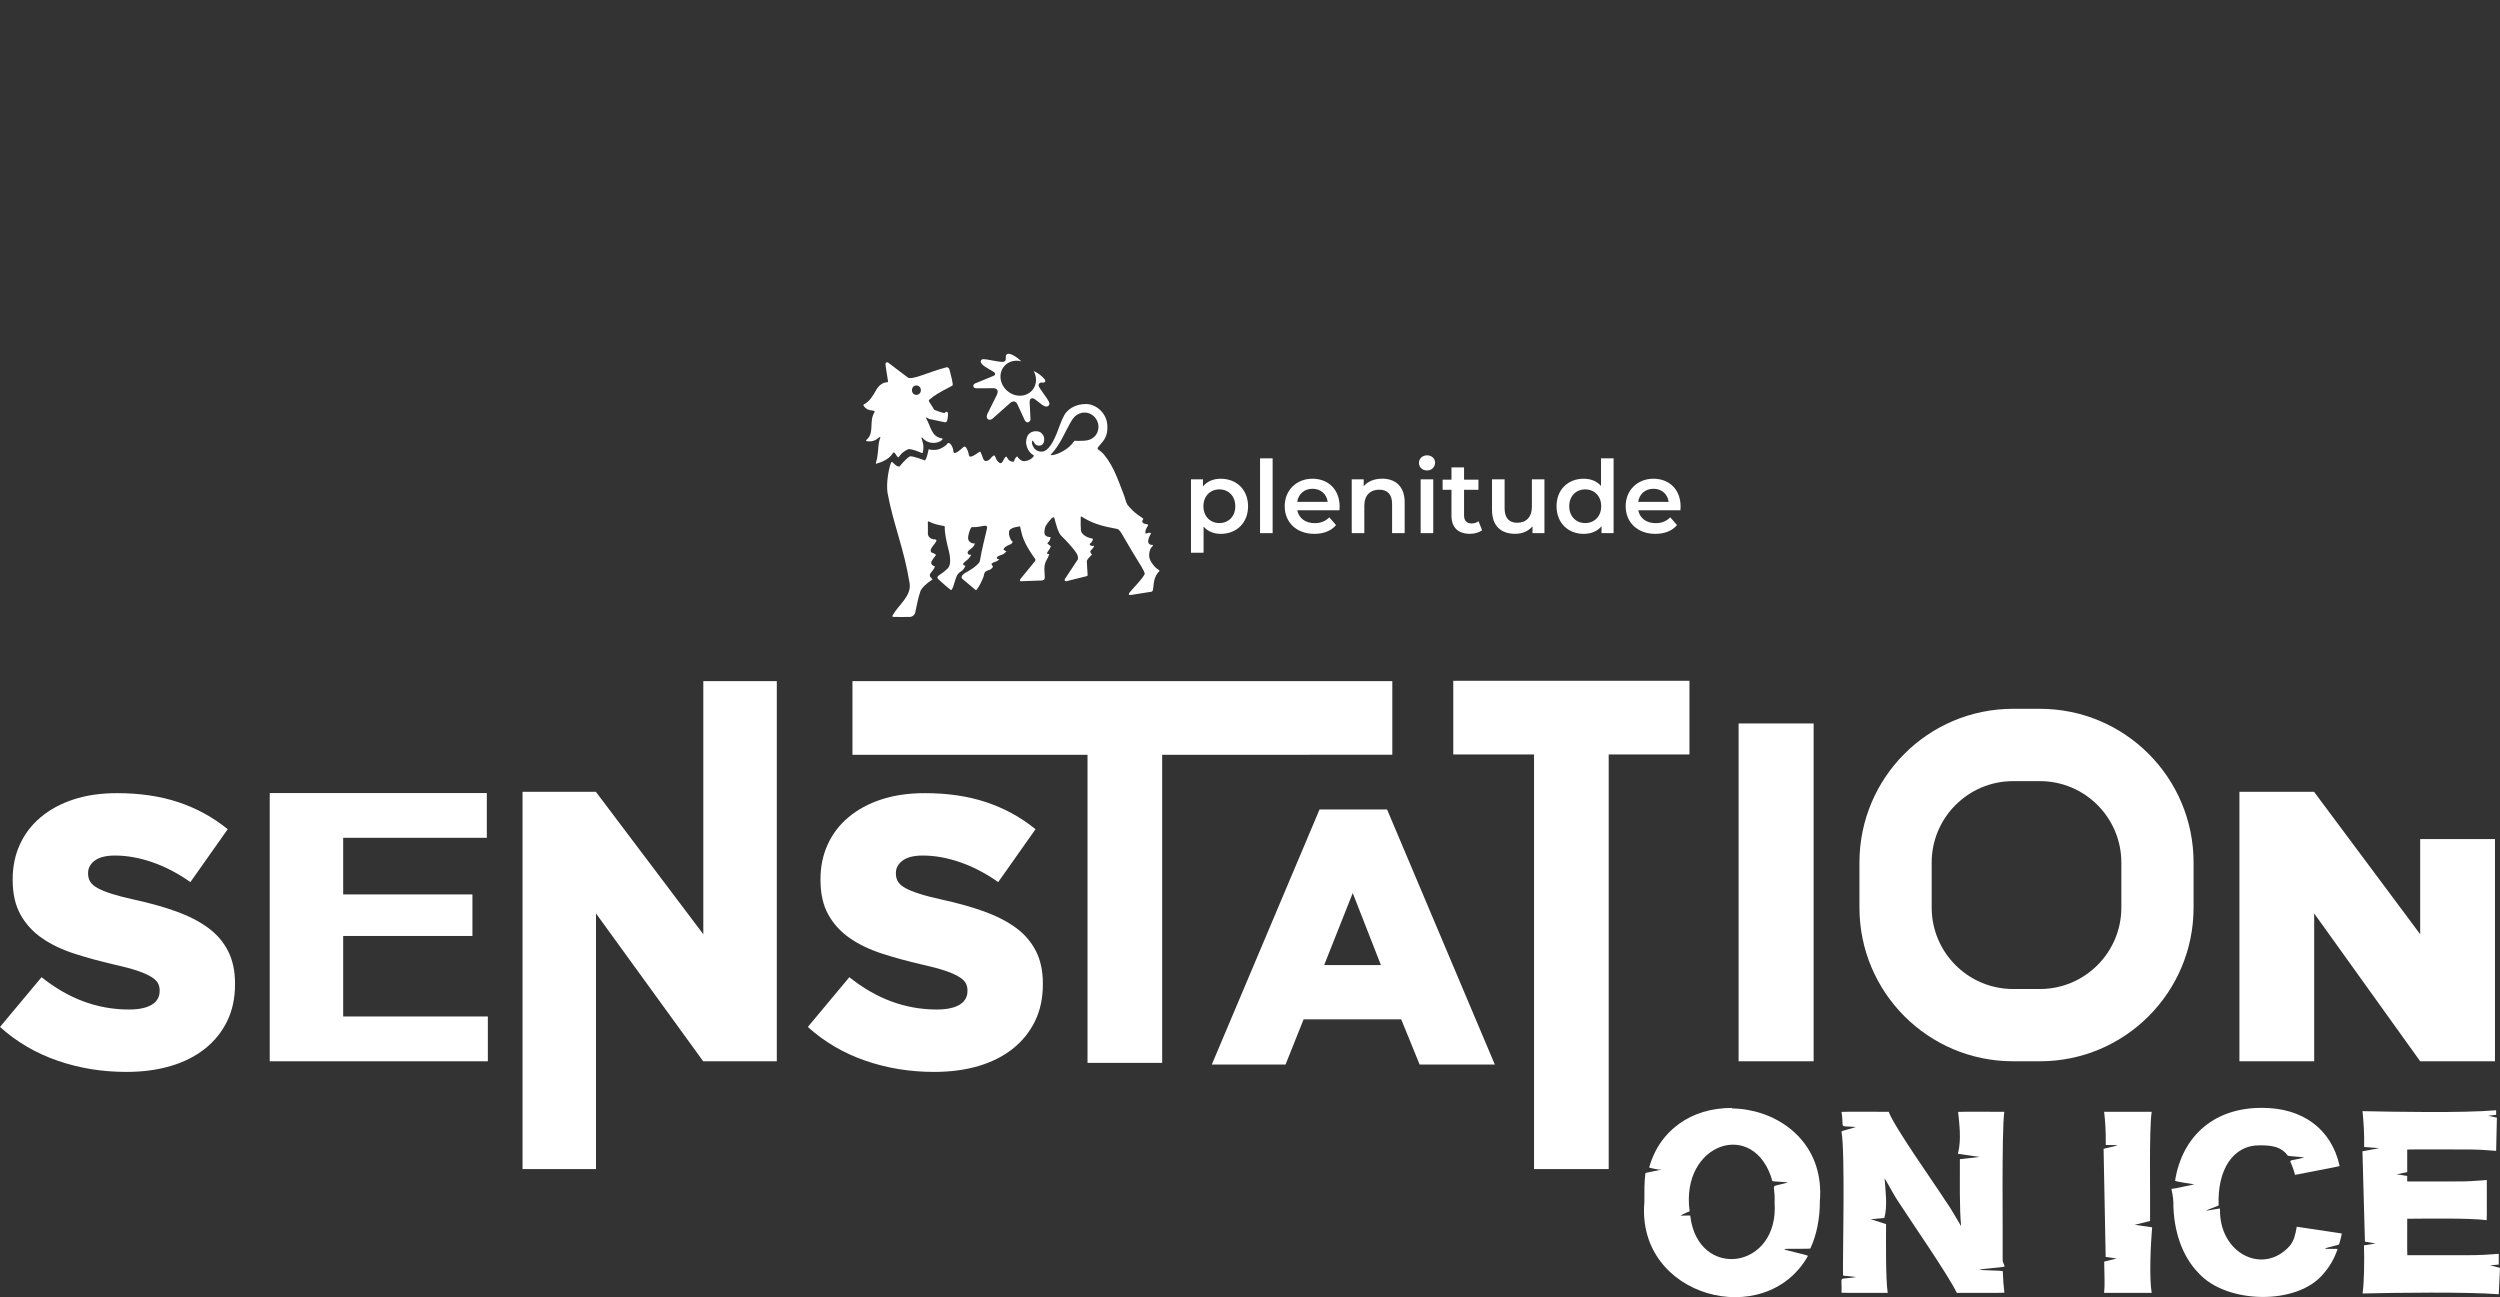
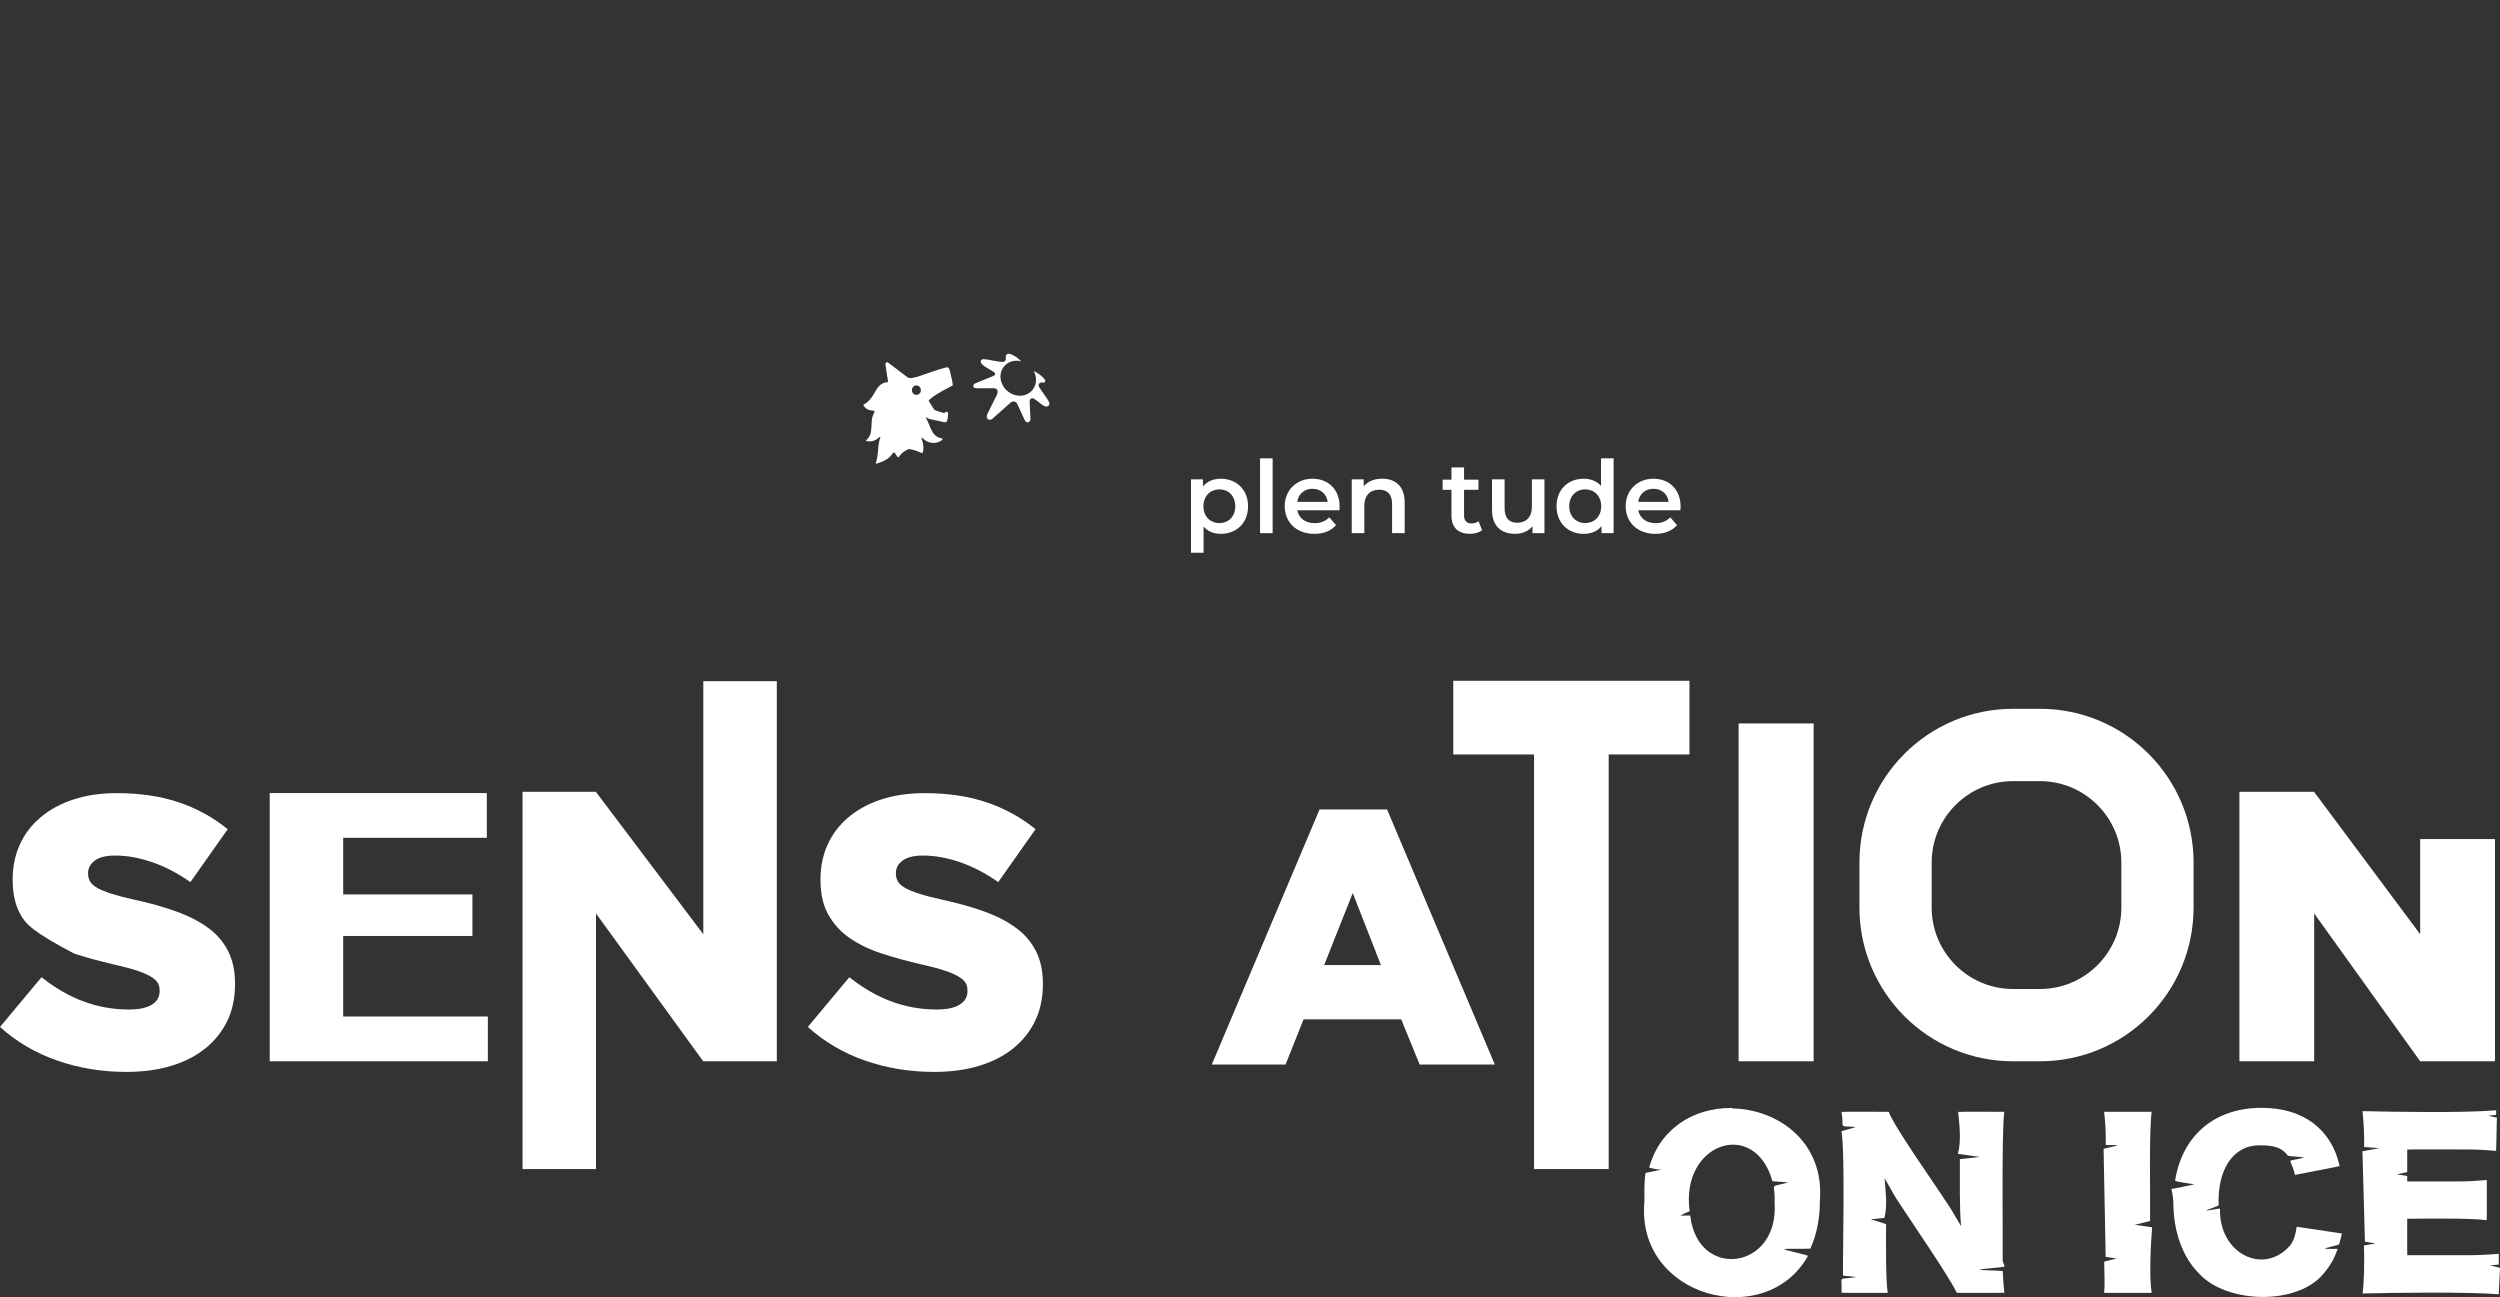
<svg xmlns="http://www.w3.org/2000/svg" width="212px" height="110px" viewBox="0 0 212 110" version="1.1">
  <rect x="0" y="0" width="212" height="110" fill="#333333" stroke="none" />
  <title>LOGO_COMPOSIT_BIANCO_2</title>
  <g id="UI" stroke="none" stroke-width="1" fill="none" fill-rule="evenodd">
    <g id="LOGO_COMPOSIT_BIANCO_2">
      <rect id="Rectangle" stroke="#979797" fill="#D8D8D8" opacity="0" x="0.5" y="0.5" width="211" height="109" />
      <g id="LOGO_COMPOSIT_BIANCO" transform="translate(0, 30)" fill="#FFFFFF" fill-rule="nonzero">
        <path d="M154.324,71.881 C154.324,73.383 154.044,74.726 153.521,75.87 C153.494,75.927 151.333,75.867 151.305,75.925 C151.264,76.012 153.355,76.423 153.312,76.505 C149.729,82.889 138.733,80.033 139.444,71.938 C139.444,70.979 139.428,70.274 139.534,69.481 C139.534,69.445 140.71,69.241 140.879,69.184 C140.658,69.151 139.828,69.028 139.85,69.004 C142.063,61.029 155.087,62.993 154.322,71.884 M150.486,71.922 C150.559,70.176 149.92,70.764 151.618,70.274 C151.61,70.241 150.306,70.192 150.301,70.159 C148.801,64.792 142.488,66.909 143.28,72.704 C143.321,72.729 142.814,72.87 142.515,73.094 C142.79,73.083 143.332,73.061 143.332,73.077 C143.952,78.6 150.924,77.696 150.483,71.922 M140.718,69.192 C140.718,69.192 139.918,69.058 139.847,68.999 C140.797,65.849 143.348,63.952 146.887,63.952" id="Shape" />
        <path d="M164.98,71.827 C165.516,72.59 165.854,73.254 166.303,73.982 C166.153,72.532 166.202,69.86 166.197,68.298 L167.879,68.108 L166.03,67.843 C166.352,66.647 166.134,65.217 166.05,64.29 C166.044,64.26 169.956,64.29 169.964,64.279 C169.727,66.001 169.853,74.917 169.825,76.884 C169.825,77.074 169.983,77.227 169.986,77.404 C169.986,77.464 167.873,77.608 167.873,77.668 C167.873,77.728 169.834,77.739 169.836,77.796 C169.858,78.491 169.904,79.074 169.97,79.622 C169.975,79.652 165.946,79.622 165.938,79.633 C165.241,78.175 162.11,73.647 161.138,72.14 C160.64,71.434 160.335,70.794 159.815,69.914 C159.881,70.944 160.077,72.222 159.796,73.282 L158.634,73.388 L159.938,73.802 C159.938,75.333 159.894,78.369 160.077,79.633 C160.069,79.622 156.157,79.652 156.162,79.622 C156.227,78.066 155.789,78.565 157.371,78.301 C157.371,78.257 156.287,78.202 156.287,78.156 C156.257,76.399 156.478,67.707 156.157,65.939 C156.157,65.909 157.371,65.598 157.371,65.568 C155.816,65.448 156.415,65.767 156.162,64.288 C156.165,64.263 160.153,64.277 160.164,64.282 C160.621,65.555 164.108,70.462 164.974,71.824" id="Path" />
        <path d="M182.465,64.279 C182.226,65.781 182.359,71.78 182.326,73.538 L181.022,73.865 L182.501,74.077 C182.37,75.538 182.247,78.445 182.465,79.636 L178.428,79.636 C178.51,78.919 178.444,78.219 178.436,76.985 L179.492,76.72 L178.561,76.587 C178.561,76.461 178.387,67.546 178.384,67.424 C178.384,67.402 179.615,67.157 179.541,67.105 L178.57,67.097 C178.583,65.743 178.515,65.072 178.431,64.282 L182.468,64.282 L182.465,64.279 Z" id="Path" />
        <path d="M194.615,69.631 C194.226,68.012 193.719,68.617 195.38,68.159 C195.35,68.11 194.041,68.048 194.008,68.001 C193.496,67.279 192.737,67.124 191.694,67.124 C189.358,67.067 188.022,69.195 188.139,72.216 C188.139,72.255 187.091,72.614 187.093,72.652 C187.093,72.696 188.253,72.451 188.256,72.494 C188.15,76.306 191.95,78.2 194.204,75.614 C194.525,75.178 194.634,74.778 194.765,74.028 L198.582,74.598 C198.538,74.919 198.429,75.238 198.356,75.516 C198.334,75.587 197.196,75.807 197.174,75.876 C197.152,75.946 198.247,75.862 198.225,75.927 C197.942,76.747 197.585,77.363 197.06,77.976 C194.838,80.739 188.767,80.565 186.44,77.957 C185.076,76.573 184.3,74.415 184.3,71.941 C184.3,71.56 184.137,70.802 184.137,70.821 C184.137,70.854 186.089,70.432 186.089,70.432 C186.089,70.432 184.431,70.203 184.447,70.116 C185.062,66.282 187.82,63.922 191.822,63.947 C195.244,63.939 197.708,65.718 198.402,68.884 C198.415,68.911 194.618,69.617 194.615,69.631" id="Path" />
        <path d="M211.899,79.753 C209.24,79.54 203.09,79.619 200.348,79.687 C200.476,78.824 200.512,76.846 200.463,75.609 L201.445,75.448 L200.547,75.29 L200.335,67.631 L201.759,67.366 L200.479,67.266 C200.501,66.105 200.433,65.157 200.343,64.225 C203.065,64.285 208.886,64.391 211.662,64.151 C211.69,64.149 211.662,64.527 211.673,64.536 L210.998,64.62 L211.736,64.778 L211.673,67.593 C210.835,67.53 210.16,67.465 208.926,67.473 C208.913,67.481 204.135,67.456 204.132,67.481 L204.132,69.394 L203.239,69.584 L204.132,69.718 C204.132,69.718 204.116,70.186 204.141,70.186 L208.115,70.186 C209.327,70.197 209.792,70.148 210.881,70.067 C210.87,70.075 210.9,73.472 210.87,73.47 C209.436,73.279 205.76,73.342 204.132,73.35 C204.141,73.358 204.116,76.442 204.141,76.442 L208.888,76.442 C210.29,76.453 211.104,76.385 211.894,76.322 L211.894,77.235 L211.156,77.301 L212,77.513 L211.894,79.756 L211.899,79.753 Z" id="Path" />
-         <path d="M10.699,60.898 C8.654,60.898 6.713,60.579 4.876,59.944 C3.038,59.31 1.413,58.356 0,57.086 L3.523,52.866 C5.807,54.694 8.273,55.607 10.927,55.607 C11.777,55.607 12.422,55.471 12.869,55.201 C13.315,54.928 13.538,54.544 13.538,54.043 L13.538,53.977 C13.538,53.738 13.484,53.525 13.375,53.343 C13.266,53.157 13.065,52.977 12.771,52.806 C12.477,52.631 12.084,52.465 11.597,52.302 C11.107,52.138 10.473,51.969 9.689,51.795 C8.472,51.514 7.339,51.204 6.297,50.866 C5.254,50.528 4.345,50.095 3.572,49.561 C2.799,49.029 2.191,48.365 1.745,47.572 C1.299,46.779 1.075,45.795 1.075,44.621 L1.075,44.555 C1.075,43.49 1.277,42.512 1.68,41.624 C2.083,40.733 2.668,39.962 3.441,39.31 C4.211,38.659 5.143,38.152 6.229,37.796 C7.315,37.439 8.545,37.259 9.915,37.259 C11.872,37.259 13.617,37.518 15.15,38.033 C16.683,38.548 18.068,39.308 19.31,40.316 L16.146,44.803 C15.104,44.065 14.031,43.504 12.934,43.122 C11.837,42.741 10.775,42.55 9.754,42.55 C8.992,42.55 8.423,42.692 8.042,42.975 C7.661,43.259 7.47,43.605 7.47,44.019 L7.47,44.084 C7.47,44.346 7.53,44.572 7.65,44.768 C7.77,44.964 7.976,45.144 8.27,45.307 C8.565,45.471 8.967,45.634 9.476,45.795 C9.986,45.959 10.633,46.128 11.418,46.299 C12.722,46.583 13.903,46.912 14.957,47.294 C16.01,47.675 16.908,48.136 17.646,48.678 C18.387,49.22 18.95,49.879 19.342,50.651 C19.734,51.422 19.93,52.34 19.93,53.405 L19.93,53.471 C19.93,54.645 19.707,55.686 19.261,56.599 C18.814,57.511 18.188,58.288 17.385,58.928 C16.579,59.568 15.613,60.059 14.483,60.394 C13.353,60.732 12.09,60.898 10.699,60.898" id="Path" />
+         <path d="M10.699,60.898 C8.654,60.898 6.713,60.579 4.876,59.944 C3.038,59.31 1.413,58.356 0,57.086 L3.523,52.866 C5.807,54.694 8.273,55.607 10.927,55.607 C11.777,55.607 12.422,55.471 12.869,55.201 C13.315,54.928 13.538,54.544 13.538,54.043 L13.538,53.977 C13.538,53.738 13.484,53.525 13.375,53.343 C13.266,53.157 13.065,52.977 12.771,52.806 C12.477,52.631 12.084,52.465 11.597,52.302 C11.107,52.138 10.473,51.969 9.689,51.795 C8.472,51.514 7.339,51.204 6.297,50.866 C2.799,49.029 2.191,48.365 1.745,47.572 C1.299,46.779 1.075,45.795 1.075,44.621 L1.075,44.555 C1.075,43.49 1.277,42.512 1.68,41.624 C2.083,40.733 2.668,39.962 3.441,39.31 C4.211,38.659 5.143,38.152 6.229,37.796 C7.315,37.439 8.545,37.259 9.915,37.259 C11.872,37.259 13.617,37.518 15.15,38.033 C16.683,38.548 18.068,39.308 19.31,40.316 L16.146,44.803 C15.104,44.065 14.031,43.504 12.934,43.122 C11.837,42.741 10.775,42.55 9.754,42.55 C8.992,42.55 8.423,42.692 8.042,42.975 C7.661,43.259 7.47,43.605 7.47,44.019 L7.47,44.084 C7.47,44.346 7.53,44.572 7.65,44.768 C7.77,44.964 7.976,45.144 8.27,45.307 C8.565,45.471 8.967,45.634 9.476,45.795 C9.986,45.959 10.633,46.128 11.418,46.299 C12.722,46.583 13.903,46.912 14.957,47.294 C16.01,47.675 16.908,48.136 17.646,48.678 C18.387,49.22 18.95,49.879 19.342,50.651 C19.734,51.422 19.93,52.34 19.93,53.405 L19.93,53.471 C19.93,54.645 19.707,55.686 19.261,56.599 C18.814,57.511 18.188,58.288 17.385,58.928 C16.579,59.568 15.613,60.059 14.483,60.394 C13.353,60.732 12.09,60.898 10.699,60.898" id="Path" />
        <polygon id="Path" points="22.873 37.251 41.282 37.251 41.282 41.046 29.102 41.046 29.102 45.847 40.062 45.847 40.062 49.37 29.102 49.37 29.102 56.198 41.369 56.198 41.369 59.996 22.873 59.996" />
        <polygon id="Path" points="44.312 37.142 50.527 37.142 59.641 49.223 59.641 27.758 65.873 27.758 65.873 59.996 59.63 59.996 50.54 47.46 50.54 69.137 44.312 69.137" />
        <polygon id="Path" points="189.903 37.142 196.229 37.142 205.232 49.223 205.232 41.152 211.573 41.152 211.573 59.996 205.232 59.996 196.243 47.46 196.243 59.996 189.903 59.996" />
        <rect id="Rectangle" x="147.434" y="31.349" width="6.362" height="28.647" />
        <path d="M79.201,60.898 C77.157,60.898 75.216,60.579 73.378,59.944 C71.541,59.31 69.915,58.356 68.502,57.086 L72.025,52.866 C74.309,54.694 76.776,55.607 79.43,55.607 C80.279,55.607 80.924,55.471 81.371,55.201 C81.817,54.928 82.041,54.544 82.041,54.043 L82.041,53.977 C82.041,53.738 81.986,53.525 81.877,53.343 C81.768,53.157 81.567,52.977 81.273,52.806 C80.979,52.631 80.587,52.465 80.1,52.302 C79.61,52.138 78.975,51.969 78.191,51.795 C76.974,51.514 75.842,51.204 74.799,50.866 C73.757,50.528 72.847,50.095 72.074,49.561 C71.301,49.029 70.694,48.365 70.247,47.572 C69.801,46.779 69.578,45.795 69.578,44.621 L69.578,44.555 C69.578,43.49 69.779,42.512 70.182,41.624 C70.585,40.733 71.17,39.962 71.943,39.31 C72.714,38.659 73.645,38.152 74.731,37.796 C75.817,37.439 77.048,37.259 78.417,37.259 C80.375,37.259 82.12,37.518 83.652,38.033 C85.185,38.548 86.571,39.308 87.812,40.316 L84.649,44.803 C83.606,44.065 82.533,43.504 81.436,43.122 C80.336,42.741 79.277,42.55 78.257,42.55 C77.494,42.55 76.925,42.692 76.544,42.975 C76.163,43.259 75.973,43.605 75.973,44.019 L75.973,44.084 C75.973,44.346 76.032,44.572 76.152,44.768 C76.272,44.964 76.479,45.144 76.773,45.307 C77.067,45.471 77.47,45.634 77.979,45.795 C78.488,45.959 79.136,46.128 79.92,46.299 C81.224,46.583 82.403,46.912 83.459,47.294 C84.513,47.675 85.411,48.136 86.151,48.678 C86.892,49.22 87.455,49.879 87.847,50.651 C88.239,51.422 88.435,52.34 88.435,53.405 L88.435,53.471 C88.435,54.645 88.212,55.686 87.766,56.599 C87.319,57.511 86.693,58.288 85.89,58.928 C85.084,59.568 84.118,60.059 82.988,60.394 C81.858,60.732 80.595,60.898 79.204,60.898" id="Path" />
        <polygon id="Path" points="123.238 27.731 123.238 33.978 130.087 33.978 130.087 69.137 136.417 69.137 136.417 33.978 143.266 33.978 143.266 27.731" />
        <path d="M172.991,30.107 L170.705,30.107 C163.512,30.107 157.681,35.943 157.681,43.141 L157.681,46.961 C157.681,54.16 163.512,59.996 170.705,59.996 L172.991,59.996 C180.184,59.996 186.015,54.16 186.015,46.961 L186.015,43.141 C186.015,35.943 180.184,30.107 172.991,30.107 M172.991,36.24 C176.795,36.24 179.89,39.338 179.89,43.144 L179.89,46.964 C179.89,50.77 176.795,53.868 172.991,53.868 L170.705,53.868 C166.902,53.868 163.806,50.77 163.806,46.964 L163.806,43.144 C163.806,39.338 166.902,36.24 170.705,36.24 L172.991,36.24 Z" id="Shape" />
-         <polygon id="Path" points="92.222 34.006 72.289 34.006 72.289 27.758 118.068 27.758 118.068 34.003 98.552 34.006 98.552 60.13 92.222 60.13" />
        <path d="M117.102,51.836 L114.712,45.73 L112.289,51.836 L117.102,51.836 L117.102,51.836 Z M111.891,38.643 L117.624,38.643 L126.761,60.274 L120.385,60.274 L118.822,56.438 L110.546,56.438 L109.014,60.274 L102.76,60.274 L111.897,38.643 L111.891,38.643 Z" id="Shape" />
        <g id="Group" transform="translate(73.213, 0)">
          <g>
            <g transform="translate(0, 0.724)" id="Shape">
-               <path d="M6.856,13.884 C6.445,13.816 5.988,13.724 5.566,13.508 C5.566,13.508 5.468,13.448 5.468,13.544 L5.473,14.391 C5.422,14.811 5.716,15.007 6.086,15.02 C6.366,15.031 6.053,15.377 5.914,15.549 C5.71,15.802 5.664,15.982 5.754,16.099 C5.836,16.206 5.904,16.097 6.168,16.331 C5.947,16.625 5.827,16.775 5.795,16.857 C5.795,16.857 5.599,17.162 6.067,17.306 C6.067,17.306 6.067,17.306 6.067,17.306 C5.947,17.677 5.754,17.745 5.653,17.958 C5.547,18.187 5.895,18.391 5.865,18.41 C5.31,18.77 4.899,19.184 4.828,19.445 C4.632,20.012 4.523,20.677 4.395,21.235 C4.355,21.421 4.131,21.584 3.984,21.59 C3.443,21.611 3.034,21.59 2.563,21.59 C2.408,21.59 2.473,21.473 2.473,21.473 C2.969,20.568 4.104,19.827 3.919,18.71 C3.426,15.71 2.555,13.773 2.065,11.146 C1.877,10.143 2.253,8.607 2.381,8.468 C2.482,8.359 2.705,8.857 3.061,8.841 C3.061,8.841 3.62,8.135 3.957,7.972 C4.221,7.939 5.212,8.318 5.212,8.318 C5.326,8.296 5.479,7.688 5.533,7.378 C5.778,7.449 6.198,7.465 6.486,7.34 C7.145,7.051 7.115,6.819 7.221,6.833 C7.42,6.855 7.608,7.236 7.627,7.479 C7.627,7.479 7.627,7.727 7.76,7.694 C8.15,7.593 8.438,7.141 8.591,7.146 C8.751,7.176 8.912,7.579 8.953,7.882 C8.953,7.882 8.98,8.062 9.198,7.977 C9.391,7.901 9.503,7.833 9.837,7.59 C9.875,7.563 9.944,7.59 9.952,7.637 C10.129,8.002 10.145,8.345 10.363,8.37 C10.551,8.389 10.706,8.244 10.787,8.152 C10.853,8.078 11.043,7.895 11.114,7.917 C11.185,7.939 11.237,8.375 11.547,8.53 C11.691,8.601 11.797,8.495 11.882,8.282 C11.936,8.146 12.072,7.985 12.121,7.994 C12.17,8.002 12.241,8.244 12.426,8.353 C12.582,8.446 12.767,8.465 12.791,8.361 C12.846,8.108 13.039,7.928 13.077,8.007 C13.134,8.124 13.213,8.179 13.327,8.28 C13.469,8.375 13.57,8.394 13.719,8.375 C14.204,8.32 14.533,7.934 14.441,7.885 C13.997,7.642 13.828,7.157 13.798,6.822 C13.809,6.623 13.812,6.108 14.288,5.906 C14.514,5.811 14.885,5.817 15.07,5.975 C15.236,6.122 15.337,6.274 15.337,6.519 C15.337,6.721 15.29,6.92 15.113,7.018 C14.983,7.092 14.757,7.086 14.626,6.988 C14.506,6.895 14.457,6.718 14.356,6.653 C14.356,6.653 14.327,6.653 14.327,6.653 C14.229,6.885 14.386,7.154 14.517,7.321 C14.789,7.628 15.222,7.607 15.361,7.517 L15.361,7.517 C15.873,7.321 16.3,6.269 16.398,6.026 C16.6,5.533 16.758,4.985 17.038,4.481 C17.286,4.04 17.904,3.536 18.878,3.536 C19.706,3.536 20.634,4.274 20.691,5.351 C20.738,6.266 20.416,6.599 20.068,6.999 C19.847,7.25 19.818,7.321 19.905,7.386 C20.169,7.588 20.234,7.62 20.43,7.855 C21.252,8.857 21.614,10.032 22.074,11.2 C22.191,11.484 22.24,11.814 22.387,12.07 C23.022,12.879 23.632,13.138 23.721,13.244 C23.776,13.312 23.651,13.331 23.651,13.519 C23.651,13.571 23.765,13.685 23.871,13.694 C23.923,13.696 24.2,13.737 24.149,13.822 C23.988,14.086 23.896,14.268 23.917,14.435 C23.942,14.631 24.045,14.429 24.312,14.456 C24.377,14.462 24.402,14.5 24.369,14.555 C24.22,14.808 24.184,14.952 24.157,15.127 C24.119,15.247 24.228,15.527 24.511,15.478 C24.541,15.473 24.568,15.497 24.56,15.527 C24.538,15.612 24.375,15.683 24.304,15.928 C24.146,16.462 24.244,16.794 24.696,17.315 C24.881,17.53 24.993,17.524 25.126,17.691 C25.126,17.691 25.126,17.691 25.126,17.691 C24.56,18.195 24.644,18.906 24.549,19.32 C24.522,19.443 24.416,19.456 24.416,19.456 L22.681,19.729 C22.54,19.751 22.431,19.696 22.594,19.5 C23.016,18.99 23.569,18.484 23.866,17.947 C23.866,17.947 23.866,17.947 23.866,17.947 C23.819,17.761 23.727,17.563 23.593,17.347 C23.027,16.429 22.504,15.576 21.976,14.642 C21.674,14.11 21.541,14.135 21.541,14.135 C20.259,13.898 19.45,13.688 18.497,13.078 C18.429,13.056 18.432,13.146 18.432,13.146 C18.432,13.391 18.399,14.277 18.503,14.429 C18.813,14.887 19.445,14.95 19.445,14.95 C19.445,14.95 19.445,14.95 19.445,14.95 C19.445,14.95 19.54,15.102 19.24,15.358 C19.24,15.358 19.178,15.396 19.202,15.456 C19.251,15.579 19.409,15.584 19.543,15.557 C19.616,15.544 19.499,15.762 19.265,15.982 C19.21,16.034 19.281,16.217 19.363,16.266 C19.385,16.279 19.39,16.298 19.374,16.317 C19.295,16.421 18.944,16.693 18.949,16.887 L19.017,18.039 C19.017,18.039 19.017,18.075 19.001,18.097 C18.974,18.129 18.919,18.138 18.919,18.138 L17.218,18.563 C17.18,18.573 17.12,18.565 17.079,18.511 C17.035,18.451 17.098,18.361 17.098,18.361 L18.141,16.783 L18.195,16.696 C18.26,16.328 17.939,15.996 17.732,15.734 C17.362,15.271 16.804,14.734 16.804,14.734 C16.491,14.465 16.273,13.478 16.197,13.203 C16.167,13.1 16.058,13.143 15.965,13.23 C15.737,13.465 15.543,13.732 15.454,13.898 C15.372,14.05 15.337,14.448 15.358,14.519 C15.391,14.636 15.475,14.822 15.878,14.816 L15.878,14.816 C15.84,15.061 15.772,15.176 15.641,15.296 C15.641,15.296 15.568,15.326 15.62,15.375 C15.748,15.497 15.897,15.59 15.897,15.59 C15.846,15.759 15.767,15.887 15.674,16.001 C15.415,16.326 15.769,16.263 15.769,16.263 C15.688,16.481 15.628,16.623 15.511,16.813 C15.225,17.293 15.421,17.988 15.375,18.334 C15.364,18.413 15.263,18.484 15.138,18.5 L13.36,18.565 C13.254,18.565 13.265,18.437 13.327,18.364 L14.55,16.868 C14.648,16.737 14.555,16.65 14.512,16.595 C14.512,16.595 13.73,15.544 13.477,14.696 C13.376,14.361 13.289,13.912 13.289,13.912 C13.025,13.944 12.304,14.045 12.356,14.418 C12.293,14.59 12.505,15.184 12.655,15.187 C12.655,15.187 12.641,15.214 12.655,15.187 C12.655,15.187 12.669,15.375 12.426,15.454 C12.14,15.546 11.857,15.767 11.895,15.876 C11.936,15.958 12.07,16.004 12.124,16.004 C12.124,16.004 12.124,16.023 12.124,16.023 C11.863,16.388 11.596,16.301 11.365,16.492 C11.283,16.557 11.272,16.696 11.536,16.696 L11.536,16.696 C11.327,16.925 11.204,16.89 11.065,16.96 C11.065,16.96 10.826,17.048 10.872,17.135 C10.994,17.364 11.03,17.309 10.943,17.41 C10.823,17.546 10.787,17.571 10.605,17.628 C10.453,17.677 10.344,17.761 10.344,17.761 C10.213,17.898 10.257,18.02 10.17,18.236 C10.036,18.571 9.829,19.001 9.601,19.29 C9.601,19.29 9.565,19.347 9.508,19.298 L8.389,18.358 C8.288,18.276 8.346,18.151 8.346,18.151 C8.457,17.914 8.678,17.843 8.909,17.702 C9.225,17.508 9.522,17.331 9.805,17.004 C9.867,16.933 9.895,16.775 9.895,16.775 C10.031,15.903 10.3,14.909 10.491,14.064 C10.542,13.803 10.257,13.862 10.257,13.862 C9.865,13.928 9.562,13.999 9.252,13.974 C9.157,13.966 9.13,14.007 9.051,14.195 C8.947,14.432 8.8,14.941 8.942,15.129 C9.184,15.454 9.467,15.331 9.459,15.361 C9.375,15.683 9.102,15.816 9.004,15.901 C8.882,16.004 8.846,16.075 8.841,16.124 C8.836,16.173 8.855,16.358 9.132,16.315 L9.132,16.345 C9.132,16.345 9.034,16.574 8.781,16.781 C8.675,16.868 8.542,16.966 8.493,17.029 C8.441,17.091 8.433,17.238 8.645,17.236 L8.645,17.285 C8.645,17.285 8.506,17.62 8.256,17.748 C8.171,17.791 8.005,17.939 7.932,18.094 C7.76,18.451 7.567,19.41 7.417,19.304 C7.11,19.088 6.372,18.405 6.372,18.405 C6.29,18.336 6.277,18.276 6.277,18.276 C6.241,18.105 6.628,17.939 6.764,17.813 C6.982,17.614 7.303,17.465 7.346,17.039 C7.412,16.429 7.205,15.862 7.123,15.497 C7.033,15.099 6.878,14.364 6.905,13.974 C6.911,13.901 6.856,13.89 6.856,13.89 L6.856,13.884 Z M15.903,7.816 C15.881,7.838 15.87,7.874 15.911,7.874 C16.27,7.874 16.698,7.68 17.041,7.465 C17.346,7.274 17.574,7.103 17.909,6.648 C17.909,6.648 18.094,6.683 18.767,6.645 C19.439,6.607 19.902,6.165 19.935,5.53 C19.975,4.765 19.257,4.081 18.454,4.304 C17.882,4.462 17.71,4.871 17.487,5.247 C17.122,5.863 16.7,6.969 15.946,7.77 C15.946,7.77 15.93,7.786 15.903,7.811 M10.79,8.135 C10.856,8.062 11.06,7.852 11.117,7.901 C11.231,7.994 11.239,8.359 11.55,8.514" />
              <path d="M5.626,3.146 C5.985,2.841 6.298,2.62 7.545,1.98 C7.665,1.92 7.428,1.144 7.308,0.631 C7.267,0.454 7.123,0.405 7.055,0.422 C5.463,0.833 4.05,1.582 3.731,1.261 C3.726,1.255 3.731,1.261 3.726,1.255 L2.125,0.043 C1.992,-0.058 1.855,0.029 1.877,0.196 C1.956,0.819 2.03,1.182 2.084,1.561 C2.095,1.648 2.079,1.694 2.019,1.694 C1.657,1.694 1.311,1.956 1.099,2.329 C0.799,2.855 0.527,3.332 0.034,3.574 C0.004,3.588 -0.009,3.623 0.007,3.653 C0.11,3.855 0.293,3.972 0.475,4.035 C0.677,4.103 0.772,4.056 0.924,4.133 C0.949,4.144 0.96,4.174 0.954,4.201 C0.943,4.242 0.919,4.272 0.894,4.321 C0.483,5.062 0.957,6.007 0.255,6.585 C0.219,6.615 0.233,6.675 0.276,6.683 C1.096,6.825 1.346,6.231 1.447,6.342 C1.202,7.089 1.322,7.192 1.167,8.143 C1.131,8.356 0.979,8.631 1.115,8.593 C2.179,8.282 2.373,7.852 2.449,7.776 C2.536,7.688 2.558,7.484 2.797,7.879 C2.849,7.966 2.925,8.073 2.966,8.053 C2.996,8.059 3.04,7.985 3.056,7.961 C3.263,7.661 3.519,7.5 3.81,7.367 C3.824,7.361 3.837,7.353 3.854,7.353 C4.221,7.389 4.532,7.517 4.959,7.691 C4.989,7.705 5.027,7.691 5.035,7.656 C5.22,7.043 4.918,6.492 4.929,6.411 C4.94,6.331 4.981,6.37 5.13,6.522 C5.457,6.849 5.966,6.874 6.266,6.795 C6.426,6.754 6.639,6.645 6.707,6.539 C6.731,6.5 6.707,6.454 6.663,6.449 C5.757,6.318 5.708,5.389 5.329,4.762 C5.307,4.727 5.288,4.672 5.305,4.661 L5.591,4.806 C5.591,4.806 6.859,5.078 6.914,5.086 C7.042,5.105 7.101,4.964 7.101,4.964 C7.112,4.926 7.191,4.618 7.183,4.345 C7.18,4.223 7.044,4.146 6.984,4.209 C6.96,4.233 6.938,4.261 6.914,4.277 C6.881,4.302 6.84,4.304 6.802,4.293 C6.475,4.206 6.366,4.174 6.015,4.029 L5.558,3.299 C5.528,3.206 5.601,3.168 5.631,3.144 L5.626,3.146 Z M4.483,2.762 C4.284,2.762 4.12,2.596 4.12,2.362 C4.12,2.127 4.284,1.961 4.483,1.961 C4.711,1.961 4.877,2.127 4.877,2.362 C4.877,2.596 4.711,2.762 4.483,2.762 Z" />
            </g>
            <path d="M10.994,5.465 L12.448,4.176 C12.448,4.176 12.633,3.988 12.84,4.056 C12.976,4.102 13.044,4.238 13.077,4.315 C13.11,4.391 13.684,5.628 13.684,5.628 C13.684,5.628 13.777,5.832 13.948,5.816 C13.948,5.816 14.171,5.781 14.171,5.533 L14.101,4.102 C14.101,4.102 14.084,3.871 14.22,3.8 C14.307,3.753 14.411,3.767 14.512,3.832 C14.615,3.898 15.165,4.331 15.17,4.334 C15.582,4.644 15.829,4.377 15.769,4.162 C15.707,3.947 15.364,3.5 15.364,3.5 C15.356,3.489 15.007,2.993 14.95,2.898 C14.893,2.8 14.833,2.707 14.871,2.601 C14.909,2.495 14.999,2.457 14.999,2.457 C14.999,2.457 15.07,2.424 15.195,2.446 C15.32,2.467 15.522,2.386 15.38,2.179 C15.38,2.179 15.086,1.762 14.446,1.462 C14.721,1.963 14.716,2.571 14.378,3.023 C13.907,3.653 12.968,3.737 12.282,3.211 C11.596,2.685 11.419,1.751 11.893,1.121 C12.236,0.661 12.832,0.492 13.393,0.639 L13.393,0.639 C13.085,0.345 12.824,0.19 12.824,0.19 C12.04,-0.276 12.078,0.263 12.078,0.263 C12.078,0.263 12.094,0.506 12.045,0.571 C12.002,0.631 11.955,0.74 11.482,0.661 C11.068,0.593 11.016,0.582 11.011,0.582 C10.167,0.421 10.052,0.402 9.965,0.598 C9.865,0.822 10.357,1.119 10.357,1.119 L11.081,1.557 C11.081,1.557 11.177,1.617 11.169,1.713 C11.163,1.789 11.144,1.824 11.024,1.879 C10.907,1.936 9.494,2.506 9.481,2.511 C9.481,2.511 9.225,2.631 9.366,2.849 C9.413,2.901 9.511,2.931 9.641,2.928 C9.813,2.922 10.986,2.92 10.986,2.92 C10.986,2.92 11.237,2.892 11.354,3.064 C11.444,3.2 11.332,3.459 11.332,3.459 L10.523,5.089 C10.523,5.089 10.368,5.388 10.562,5.544 C10.755,5.699 10.997,5.467 10.997,5.467 L10.994,5.465 Z" id="Path" />
          </g>
          <g transform="translate(27.783, 8.612)">
            <path d="M4.84,4.316 C4.84,5.735 3.858,6.659 2.526,6.659 C1.946,6.659 1.435,6.463 1.067,6.043 L1.067,8.258 L0,8.258 L0,2.035 L1.015,2.035 L1.015,2.635 C1.375,2.199 1.903,1.986 2.526,1.986 C3.858,1.986 4.84,2.91 4.84,4.319 L4.84,4.316 Z M3.757,4.316 C3.757,3.444 3.177,2.888 2.409,2.888 C1.642,2.888 1.054,3.444 1.054,4.316 C1.054,5.188 1.642,5.744 2.409,5.744 C3.177,5.744 3.757,5.188 3.757,4.316 Z" id="Shape" />
            <polygon id="Path" points="5.856 0.256 6.923 0.256 6.923 6.599 5.856 6.599" />
            <path d="M12.591,4.656 L9.014,4.656 C9.142,5.324 9.697,5.752 10.489,5.752 C11.001,5.752 11.401,5.588 11.728,5.256 L12.3,5.915 C11.891,6.403 11.249,6.659 10.465,6.659 C8.937,6.659 7.947,5.675 7.947,4.316 C7.947,2.956 8.946,1.984 10.301,1.984 C11.657,1.984 12.604,2.915 12.604,4.343 C12.604,4.428 12.596,4.556 12.588,4.659 L12.591,4.656 Z M9.006,3.948 L11.592,3.948 C11.507,3.289 11.004,2.836 10.304,2.836 C9.604,2.836 9.109,3.281 9.006,3.948 Z" id="Shape" />
            <path d="M18.12,3.981 L18.12,6.596 L17.053,6.596 L17.053,4.117 C17.053,3.305 16.653,2.913 15.969,2.913 C15.21,2.913 14.698,3.373 14.698,4.289 L14.698,6.596 L13.631,6.596 L13.631,2.033 L14.646,2.033 L14.646,2.621 C14.997,2.202 15.55,1.981 16.217,1.981 C17.309,1.981 18.12,2.605 18.12,3.981 L18.12,3.981 Z" id="Path" />
-             <path d="M19.331,0.64 C19.331,0.281 19.623,0 20.015,0 C20.407,0 20.698,0.264 20.698,0.616 C20.698,0.992 20.418,1.283 20.015,1.283 C19.612,1.283 19.331,1 19.331,0.643 L19.331,0.64 Z M19.476,2.033 L20.543,2.033 L20.543,6.596 L19.476,6.596 L19.476,2.033 Z" id="Shape" />
            <path d="M24.684,6.348 C24.428,6.553 24.044,6.656 23.66,6.656 C22.661,6.656 22.089,6.128 22.089,5.117 L22.089,2.921 L21.338,2.921 L21.338,2.065 L22.089,2.065 L22.089,1.022 L23.156,1.022 L23.156,2.065 L24.376,2.065 L24.376,2.921 L23.156,2.921 L23.156,5.092 C23.156,5.537 23.38,5.776 23.788,5.776 C24.008,5.776 24.223,5.716 24.384,5.588 L24.684,6.348 L24.684,6.348 Z" id="Path" />
            <path d="M29.973,2.033 L29.973,6.596 L28.958,6.596 L28.958,6.016 C28.617,6.436 28.078,6.656 27.49,6.656 C26.322,6.656 25.527,6.016 25.527,4.64 L25.527,2.033 L26.595,2.033 L26.595,4.496 C26.595,5.324 26.987,5.719 27.662,5.719 C28.405,5.719 28.909,5.259 28.909,4.343 L28.909,2.035 L29.976,2.035 L29.973,2.033 Z" id="Path" />
            <path d="M35.837,0.256 L35.837,6.599 L34.813,6.599 L34.813,6.011 C34.454,6.447 33.926,6.659 33.302,6.659 C31.979,6.659 30.999,5.735 30.999,4.316 C30.999,2.896 31.982,1.984 33.302,1.984 C33.89,1.984 34.413,2.18 34.77,2.599 L34.77,0.256 L35.837,0.256 L35.837,0.256 Z M34.786,4.316 C34.786,3.444 34.198,2.888 33.43,2.888 C32.663,2.888 32.075,3.444 32.075,4.316 C32.075,5.188 32.663,5.744 33.43,5.744 C34.198,5.744 34.786,5.188 34.786,4.316 Z" id="Shape" />
            <path d="M41.505,4.656 L37.928,4.656 C38.056,5.324 38.611,5.752 39.403,5.752 C39.915,5.752 40.315,5.588 40.642,5.256 L41.214,5.915 C40.805,6.403 40.163,6.659 39.379,6.659 C37.852,6.659 36.861,5.675 36.861,4.316 C36.861,2.956 37.86,1.984 39.215,1.984 C40.571,1.984 41.519,2.915 41.519,4.343 C41.519,4.428 41.51,4.556 41.502,4.659 L41.505,4.656 Z M37.92,3.948 L40.506,3.948 C40.421,3.289 39.918,2.836 39.218,2.836 C38.518,2.836 38.023,3.281 37.92,3.948 Z" id="Shape" />
          </g>
        </g>
      </g>
    </g>
  </g>
</svg>